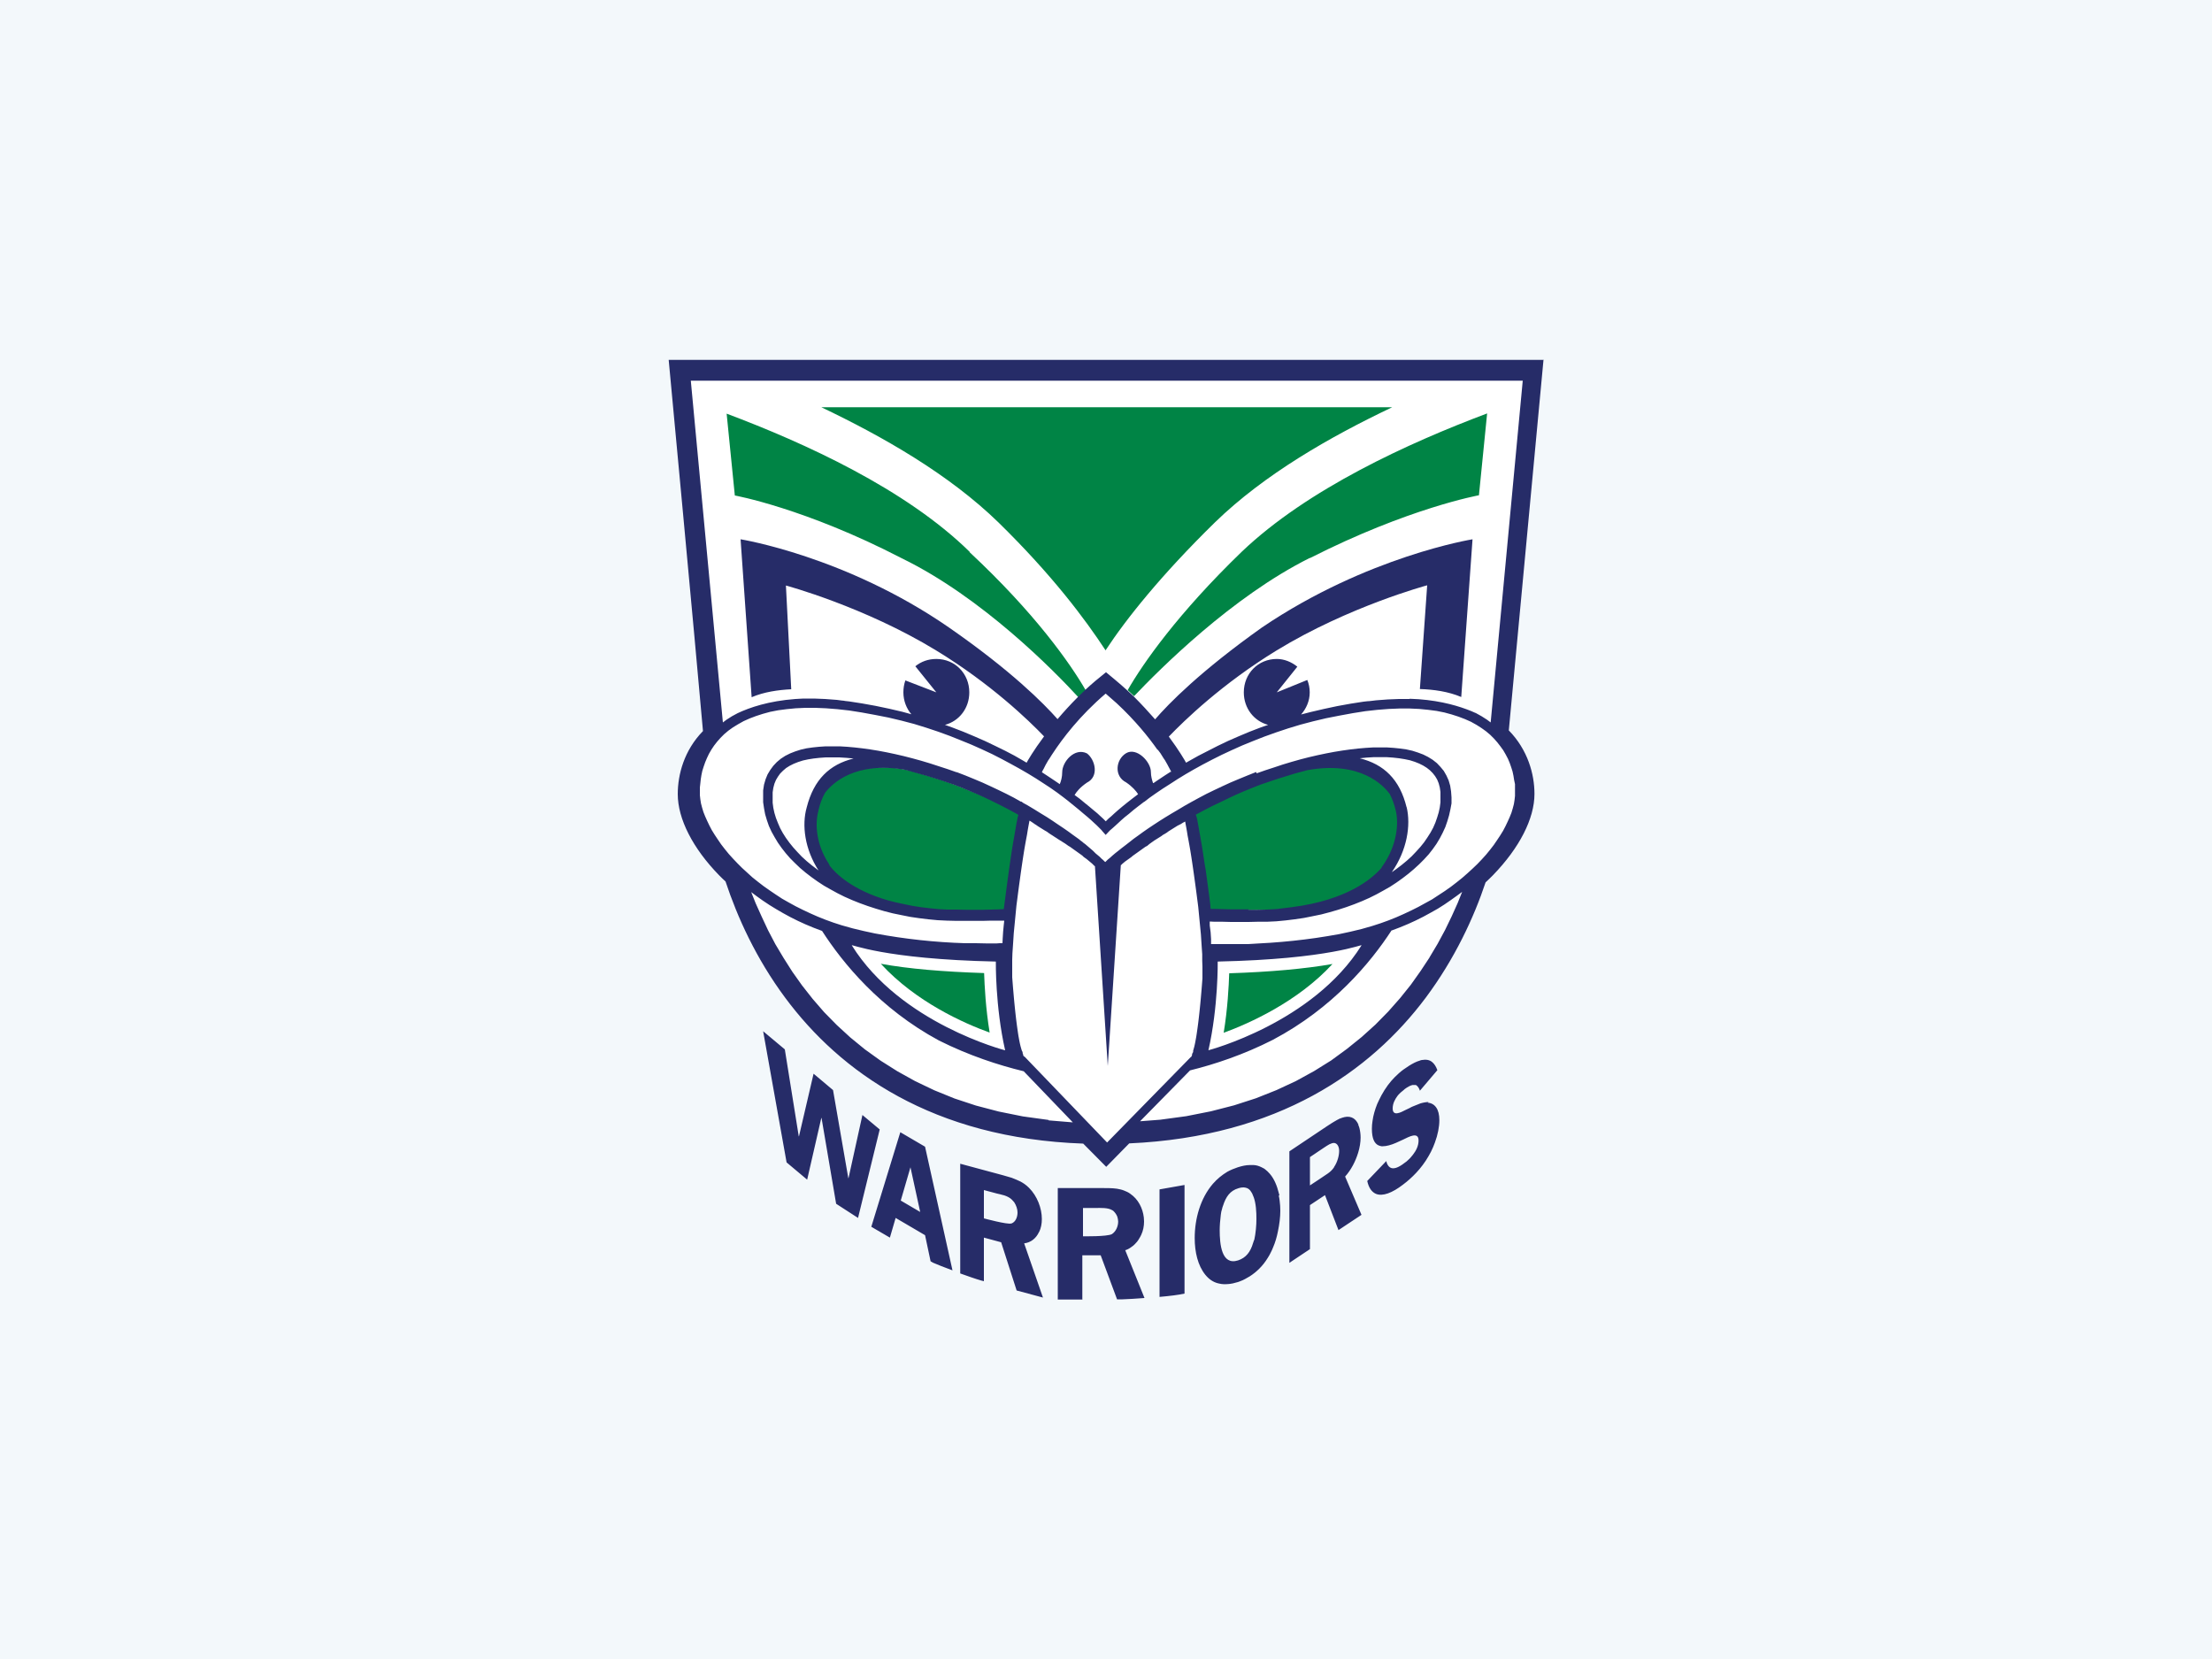
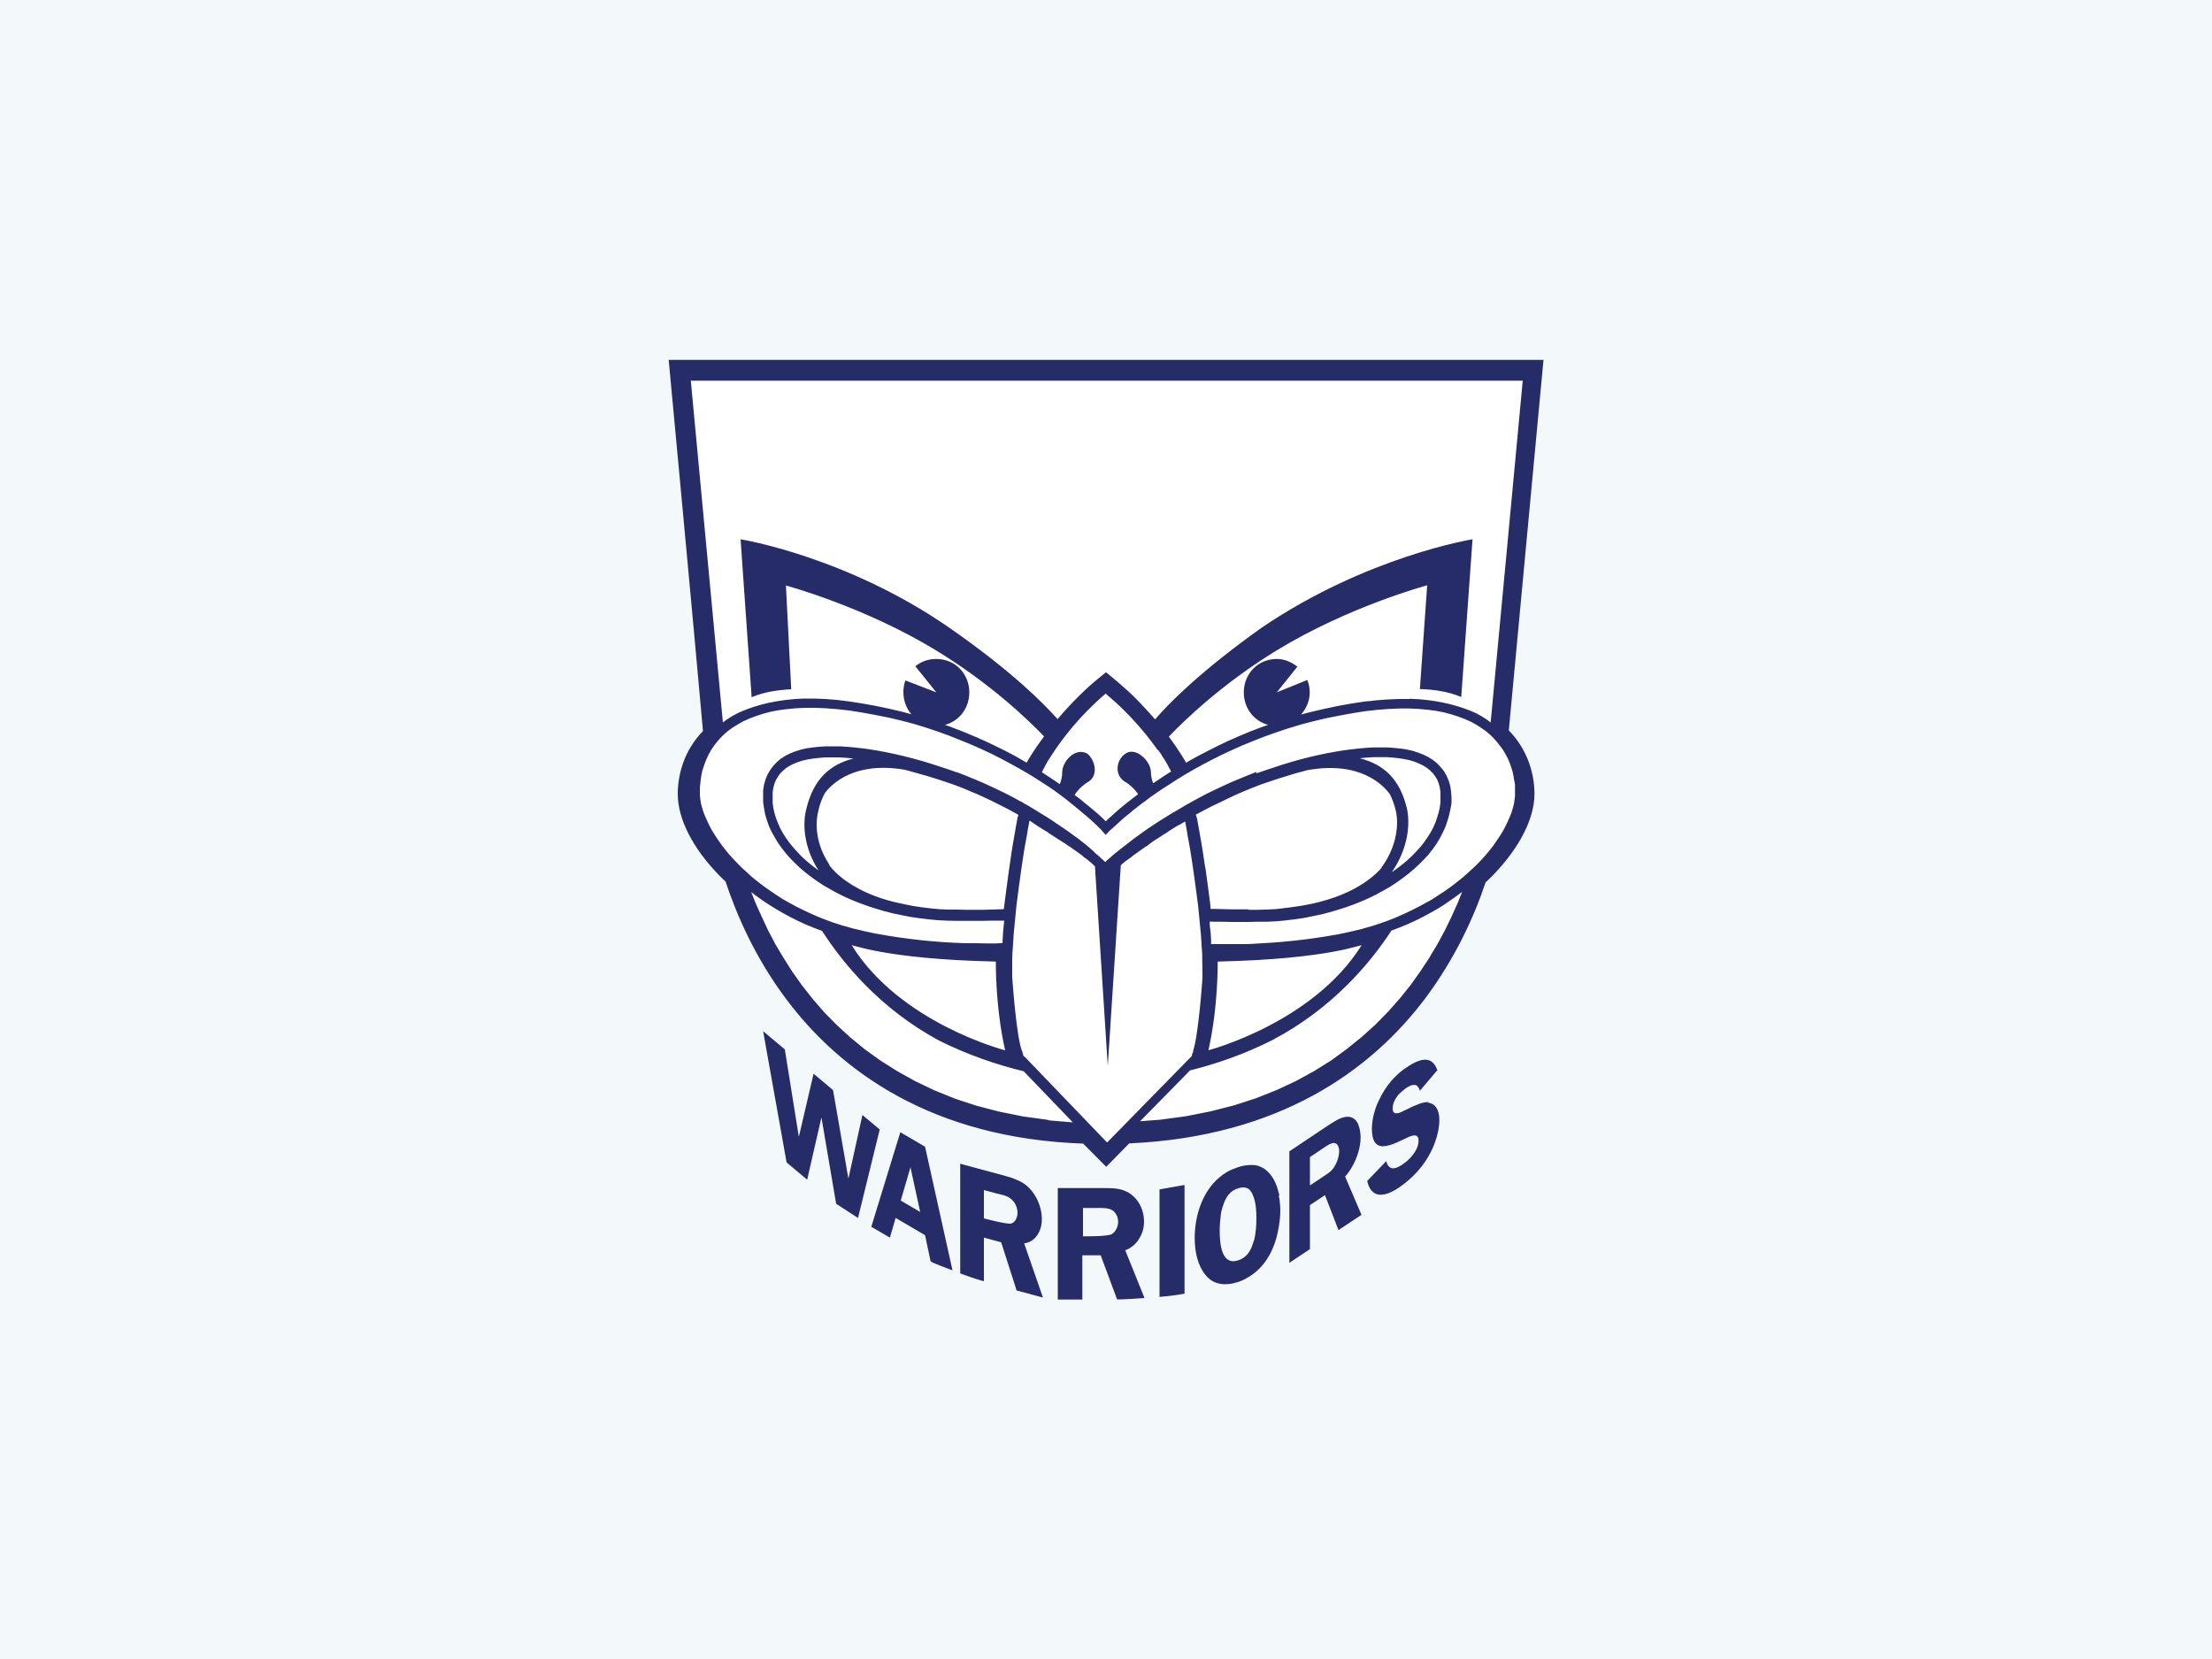
<svg xmlns="http://www.w3.org/2000/svg" viewBox="0 0 100 75" id="b">
  <g id="c">
    <rect style="fill:#f3f8fb;" height="75" width="100" />
    <path style="fill:#fff;" d="M50.95,51.19l-.95,1.03-1.09-1.03-5.54-.72-5.23-2.99-3.24-3.9-1.73-4.13-1.62-1.95-.35-1.67v-1.59l1.05-1.23-1.51-16.28,38.6.09-1.57,16.21,1.04,2.21v1.83l-2.21,3.24-2.59,4.8-2.58,2.37-3.69,2.33-4.82,1.38h-1.98Z" />
-     <path style="fill:#008445;" d="M39.83,43.58c1.57,1.71,3.74,2.68,4.91,3.1-.18-1.1-.23-2.1-.25-2.69-1.85-.06-3.41-.19-4.67-.42h0ZM60.24,43.58c-1.26.22-2.82.36-4.67.42-.02.59-.07,1.59-.25,2.69,1.17-.43,3.34-1.4,4.91-3.1ZM45.44,41.14l.24-1.87.21-1.3s.16-1.06.22-1.13c0,0-1.28-.74-2.34-1.12,0,0-.81-.37-2.31-.79,0,0-1.17-.42-2.48-.15,0,0-1.28.26-1.83,1.18,0,0-.6,1.08-.15,2.35,0,0,.31.83.73,1.19,0,0,.87.91,2.64,1.32,0,0,1.3.3,2.19.33,0,0,2.28.05,2.88,0h0ZM54.68,41.14l-.24-1.88-.21-1.31s-.16-1.07-.22-1.14c0,0,1.29-.74,2.35-1.13,0,0,.81-.38,2.32-.8,0,0,1.18-.42,2.49-.15,0,0,1.29.26,1.84,1.19,0,0,.61,1.08.15,2.36,0,0-.31.83-.74,1.19,0,0-.87.92-2.65,1.33,0,0-1.31.3-2.2.33,0,0-2.29.05-2.89,0h0ZM43.84,24.95c-2.89-2.84-7.45-4.92-10.99-6.25l.37,3.7s3.17.57,7.55,2.84c3.62,1.76,6.88,5.08,7.98,6.28.11-.11.22-.21.33-.32-.7-1.21-2.29-3.48-5.25-6.24ZM59.22,25.23c4.47-2.27,7.64-2.84,7.64-2.84l.37-3.7c-3.54,1.33-8.11,3.41-11.09,6.25-2.88,2.78-4.47,5.05-5.16,6.26.1.09.19.18.29.27,1.16-1.22,4.43-4.5,7.95-6.25ZM62.94,18.41c-2.8,1.33-5.78,3.03-8.02,5.21-2.42,2.37-4.01,4.36-4.94,5.78-.93-1.42-2.42-3.41-4.84-5.78-2.24-2.18-5.22-3.88-8.01-5.21h25.81Z" />
    <path style="fill:#262c68; fill-rule:evenodd;" d="M48.95,58.75h-1.13v-5.04h2.04c.22,0,.43,0,.64.03.11.02.21.04.31.08.1.04.2.08.29.15.35.24.56.64.61,1.07,0,.06.01.12.01.18,0,.21-.04.42-.13.61-.03.06-.06.12-.1.18-.05.09-.12.17-.19.24-.05.05-.1.09-.16.13-.08.06-.17.11-.27.14l.87,2.16c-.37.03-.72.05-.99.06h-.25l-.74-1.99h-.83v1.99ZM46.98,55.69c.08-.17.12-.36.12-.58,0-.49-.21-1.04-.58-1.41-.13-.13-.27-.23-.42-.3-.1-.05-.2-.09-.3-.13-.05-.02-.1-.04-.15-.05-.1-.03-.2-.06-.31-.09l-1.93-.52v4.96c.34.12.67.24.95.32.04.01.08.02.12.03v-1.97l.78.21.7,2.18,1.19.32-.85-2.45c.31-.04.54-.23.67-.51h0ZM52.42,58.63c.45-.04.87-.09,1.13-.15v-4.91l-1.13.2v4.86ZM57.84,54.04s-.02-.08-.03-.11c-.08-.33-.21-.64-.4-.86-.07-.08-.14-.15-.22-.21-.03-.02-.05-.04-.08-.05-.11-.06-.22-.11-.34-.13-.03,0-.06-.01-.09-.01-.06,0-.13,0-.19,0-.16,0-.34.04-.53.1-.08.03-.17.06-.24.09-.08.03-.15.07-.23.11-.25.15-.47.33-.66.55-.56.65-.82,1.57-.82,2.45,0,.63.14,1.24.48,1.66.02.03.05.05.07.08.16.17.35.28.57.32.12.03.25.03.39.02.14-.01.28-.04.44-.09.04-.01.08-.03.11-.04.08-.03.15-.06.22-.1.07-.04.14-.08.21-.12.31-.2.59-.47.81-.83.05-.08.1-.16.14-.25.04-.07.07-.15.1-.22.1-.23.17-.47.22-.72.07-.33.11-.66.11-.94,0-.15-.01-.31-.03-.46-.01-.08-.02-.15-.04-.23h0ZM40.7,51.19l-1.31,4.27.84.49.26-.89,1.33.78.25,1.18.1.06c.21.09.53.22.89.35l-1.24-5.59-1.11-.65ZM61.41,50.84c-.03-.07-.06-.12-.1-.17-.08-.1-.18-.16-.31-.18-.14-.02-.28.02-.43.08-.02,0-.04.02-.06.03-.04.02-.09.04-.13.07-.02.01-.04.02-.07.04-.04.03-.09.05-.13.08-.07.04-.13.09-.2.13l-1.69,1.13v5.04l.93-.62v-1.99l.68-.45.61,1.58,1.04-.69-.74-1.73c.27-.3.47-.69.59-1.08.07-.23.11-.47.11-.68,0-.15-.02-.3-.05-.42-.01-.05-.03-.1-.05-.14h0ZM56.69,56.06s-.02.09-.04.13c-.12.41-.32.67-.68.79-.75.24-.83-.74-.83-1.37,0-.2.02-.45.05-.69.01-.1.03-.19.06-.28.01-.04.02-.09.04-.13.13-.41.32-.68.69-.79.12-.04.23-.05.32-.03.12.02.21.09.28.22.02.03.04.06.05.1.02.04.03.08.05.12.1.28.12.65.12.97,0,.29-.03.65-.1.97h0ZM48.95,55.89s1.11.02,1.32-.1c.18-.12.28-.35.28-.57,0-.07-.02-.15-.04-.22-.04-.1-.1-.18-.17-.25-.02-.02-.04-.03-.06-.04-.19-.12-.52-.1-.73-.1h-.59v1.28ZM45.72,55.31c-.17.06-1.24-.23-1.24-.23v-1.28l.56.15c.05.01.11.03.17.04.06.02.12.03.19.05.12.04.25.1.34.19.04.04.07.08.11.12.09.14.15.31.15.46,0,.22-.09.43-.27.5h0ZM38.99,50.4l-.63,2.86h-.01s-.69-3.98-.69-3.98l-.88-.74-.66,2.83h-.01s-.63-3.93-.63-3.93l-.98-.82,1.06,5.93.93.78.64-2.79h.01s.66,3.88.66,3.88l.99.64.98-4-.79-.66ZM40.72,54.28l.44-1.51.44,2.02-.87-.51ZM64.59,49.82c-.1,0-.23.02-.37.06-.11.04-.23.09-.35.14-.05.02-.09.04-.14.07-.07.03-.13.06-.19.09-.23.12-.58.3-.58-.07,0-.22.1-.41.22-.57.03-.04.06-.07.09-.1.03-.03.06-.06.1-.09.05-.04.1-.08.14-.12.07-.05.13-.09.19-.12.06-.03.11-.05.16-.06.03,0,.06,0,.09,0,.01,0,.03,0,.04,0,.03,0,.05.02.07.04.01,0,.02.02.03.03.03.03.06.08.08.13,0,.02.02.04.02.06l.79-.93c-.06-.17-.14-.29-.24-.37-.12-.1-.28-.12-.45-.09-.03,0-.07.01-.11.03-.07.02-.15.05-.23.09-.16.08-.32.18-.5.31-.14.1-.27.22-.4.35-.22.22-.42.49-.6.82-.07.13-.13.26-.19.39-.05.13-.1.26-.13.38-.04.13-.06.25-.08.38-.02.12-.03.24-.03.36,0,.45.12.67.3.75.04.02.09.03.14.04.02,0,.03,0,.05,0,.17,0,.38-.06.59-.15.11-.05.22-.1.33-.15.25-.12.7-.38.7.04,0,.24-.11.46-.26.65-.03.04-.07.08-.1.12-.03.04-.07.07-.11.11-.05.05-.11.1-.16.13-.28.22-.52.31-.67.2-.07-.05-.13-.14-.16-.28l-.86.9c.07.32.21.5.39.58.31.13.75-.05,1.22-.41.4-.3.84-.73,1.16-1.29.04-.07.08-.14.11-.2.07-.14.13-.28.18-.42.13-.35.2-.71.2-1.01,0-.25-.05-.44-.14-.57-.09-.13-.22-.21-.39-.22h0ZM60.31,52.77c-.08.12-.18.21-.28.28-.05.04-.81.54-.81.54v-1.28l.49-.33s.09-.06.15-.1c.08-.05.16-.11.24-.15.08-.04.15-.06.21-.06.14.01.23.16.23.36,0,.22-.08.51-.23.73h0ZM69.78,16.25s-1.37,14.6-1.57,16.77c.86.88,1.16,1.98,1.16,2.87,0,1.12-.68,2.44-1.87,3.67-.11.11-.22.22-.34.33-.53,1.59-1.39,3.45-2.71,5.22-2.48,3.31-6.65,6.28-13.4,6.58l-1.04,1.06-1.04-1.05c-6.81-.24-10.99-3.25-13.47-6.59-1.33-1.79-2.17-3.66-2.7-5.26-.1-.09-.2-.19-.29-.28-1.19-1.22-1.87-2.55-1.87-3.67,0-.89.29-1.98,1.14-2.85-.35-3.99-1.55-16.78-1.55-16.78h39.56ZM46.27,47.74v-.02s-.02-.03-.02-.03v-.04s-.02-.04-.02-.04v-.05s-.03-.05-.03-.05l-.02-.06-.02-.07-.02-.07-.02-.08-.02-.09-.02-.1-.02-.11-.02-.11-.02-.13-.02-.14-.02-.14-.02-.15-.02-.16-.02-.17-.02-.18-.02-.19-.02-.2-.02-.21-.02-.23-.02-.23-.02-.25-.02-.26h0s0-.25,0-.25v-.55s.01-.29.01-.29l.02-.29.02-.3.02-.31.03-.31.03-.31.03-.31.03-.31.04-.31.04-.31.04-.3.04-.29.04-.29.04-.28.04-.27.04-.26.04-.25.04-.23.04-.22.04-.21.03-.19.03-.17.03-.16.02-.11.04.02.06.04.06.04.07.05.08.05.07.05.08.05.08.05.08.05.08.05.09.05.08.06.09.06.08.05.09.06.08.05.09.06.08.05.08.05.08.05.08.05.07.05.07.05.07.04.07.05.07.05.07.05.07.05.07.05.07.05.07.05.07.05.06.06.07.05.07.05.06.05.06.05.06.05.06.05.05.05.05.05.03.02.58,9.03.59-9.08h.01s.06-.06.06-.06l.06-.05.06-.05.07-.05.07-.05.07-.05.07-.05.07-.06.07-.05.07-.05.07-.05.07-.05.07-.05.07-.05.07-.05.07-.05.07-.04h.01s.06-.05.06-.05l.06-.05.07-.05.07-.05.07-.05.08-.05.08-.05.08-.05.08-.05.08-.06.09-.05.08-.05.08-.06.08-.05.08-.05.08-.05.08-.05.08-.05.08-.04.08-.04.06-.04.07-.04.06-.03h0s.02.12.02.12l.03.16.03.17.03.19.04.21.04.22.04.23.04.25.04.26.04.27.04.28.04.29.04.29.04.3.04.31.04.31.03.31.03.31.03.31.03.31.02.31.02.3.02.29v.29s.01.28.01.28v.53s0-.01,0-.01l-.02.26-.02.25-.02.23-.02.23-.02.21-.02.2-.02.19-.02.18-.02.17-.02.16-.02.15-.02.14-.02.14-.02.13-.02.11-.02.11-.02.1-.02.09-.02.08-.02.07-.02.07v.06s-.03.05-.03.05l-.02.05v.04s-.02.04-.02.04v.03s-.02,0-.02,0h0s-3.8,3.88-3.8,3.88l-3.72-3.87h0ZM47.4,50.63l-1.16-.16-1.09-.22-1.03-.27-.97-.32-.91-.37-.86-.41-.81-.45-.76-.48-.71-.51-.66-.54-.61-.56-.57-.58-.52-.6-.48-.61-.44-.62-.4-.63-.37-.62-.33-.63-.29-.62-.27-.6-.2-.5.24.18.28.2.3.2.31.19.31.18.33.18.34.17.35.16.36.15.37.14h.01c.94,1.46,2.62,3.52,5.29,4.96,1.36.68,2.68,1.11,3.83,1.39l2.22,2.31-1.09-.09ZM64.63,43.28l-.41.62-.44.62-.49.61-.53.6-.58.59-.62.56-.67.54-.71.52-.77.48-.82.45-.88.41-.93.37-.99.32-1.05.27-1.11.22-1.18.16-.91.07,2.26-2.3c1.13-.28,2.42-.71,3.74-1.38,2.72-1.44,4.42-3.49,5.37-4.95h0s.02,0,.02,0l.37-.14.36-.15.35-.16.34-.17.33-.18.32-.18.3-.19.29-.2.28-.2.23-.17h0s-.2.5-.2.5l-.27.6-.3.62-.34.63-.37.62ZM45.43,47.48s-4.73-1.22-6.92-4.74c-.05-.08,1.4.62,6.51.73,0,0-.03,2.03.42,4.01ZM55.04,43.47c5.11-.11,6.56-.81,6.51-.73-2.2,3.51-6.92,4.74-6.92,4.74.45-1.98.42-4.01.42-4.01h0ZM56.81,34.96l.4-.14.4-.13.39-.13.4-.12.39-.11.39-.1.39-.09.38-.08.37-.07.37-.06.36-.05.35-.04.34-.03.33-.02h.33s.31,0,.31,0l.3.02.29.03.28.04.27.06.25.08.24.09.22.11.21.13.19.15.16.17.15.18.12.21.1.22.07.24.04.26.02.27v.27s-.05.27-.05.27l-.06.27-.08.27-.09.26-.12.26-.13.25-.15.25-.17.24-.18.23-.21.23-.22.22-.24.22-.25.21-.26.2-.28.2-.29.19-.3.17-.31.17-.32.16-.34.15-.35.14-.36.13-.37.12-.38.11-.38.1-.39.08-.4.08-.41.06-.41.05-.42.04-.42.02h-.43s-.41.01-.41.01h-.79s-.38-.01-.38-.01h-.37s-.21-.01-.21-.01v.18s.04.31.04.31l.02.31v.22s.23,0,.23,0h.47s.49,0,.49,0h.49s.5-.03.5-.03l.51-.03.51-.04.52-.05.52-.06.52-.07.51-.08.52-.09.51-.11.5-.12.49-.14.37-.12.36-.13.35-.14.34-.15.34-.16.32-.16.31-.17.31-.17.29-.19.29-.19.27-.19.26-.2.25-.2.24-.21.23-.21.22-.21.2-.21.19-.21.18-.22.17-.22.15-.22.14-.21.13-.21.11-.21.1-.21.09-.2.08-.2.06-.2.05-.19.03-.19.02-.18v-.17s0-.18,0-.18v-.18s-.04-.19-.04-.19l-.03-.19-.04-.19-.06-.19-.07-.2-.08-.19-.1-.19-.11-.19-.13-.18-.14-.18-.15-.17-.17-.17-.19-.16-.21-.15-.22-.14-.25-.14-.27-.12-.29-.11-.31-.1-.33-.09-.35-.07-.38-.05-.41-.04-.43-.02h-.46s-.49.02-.49.02l-.51.04-.54.06-.57.09-.6.11-.61.12-.59.14-.57.15-.56.17-.54.18-.53.19-.51.2-.49.2-.47.21-.45.21-.44.22-.42.22-.4.22-.38.22-.36.22-.34.22-.33.21-.31.21-.27.19-.08.06-.18.14h-.01s-.25.19-.25.19l-.23.18-.2.17-.19.15-.16.14-.14.13-.12.11-.1.09-.08.07-.06.05-.03.03h0s-.17.18-.17.18h-.01s-.15-.17-.15-.17h0s-.03-.04-.03-.04l-.05-.05-.07-.07-.1-.1-.12-.11-.14-.13-.16-.14-.18-.15-.2-.17-.22-.18-.21-.17h0s-.06-.05-.06-.05h0s-.22-.17-.22-.17l-.28-.21-.3-.21-.32-.21-.34-.22-.36-.22-.38-.22-.4-.22-.41-.22-.43-.22-.45-.21-.47-.21-.49-.2-.5-.2-.52-.19-.54-.18-.55-.17-.57-.15-.59-.14-.61-.12h0s-.6-.11-.6-.11l-.57-.09-.54-.06-.51-.04-.48-.02h-.46s-.43.02-.43.02l-.41.04-.38.05-.36.07-.33.09-.31.1-.29.11-.27.12-.25.14-.23.14-.21.15-.19.16-.17.17-.15.17-.14.18-.12.18-.11.19-.09.19-.08.19-.07.2-.06.19-.04.19-.03.19-.02.19-.02.18v.18s0,.17,0,.17l.02.18.03.19.05.19.06.2.08.2.09.2.1.21.11.21.13.21.14.21.15.22.17.22.18.22.19.21.2.21.21.21.23.21.23.21.25.2.26.2.27.19.28.19.29.19.3.17.31.17.32.16.34.16.34.15.35.14.36.13.37.12.5.14.5.12.51.11.51.09.51.08.51.07.51.06.51.05.51.04.5.03.5.02h.49s.48.01.48.01h.47s.13-.01.13-.01h0s.13,0,.13,0h0s.01-.22.01-.22l.02-.31.03-.31.02-.18h0s-.22,0-.22,0h-.37s-.38.01-.38.01h-.39s-.4,0-.4,0h-.41s-.42-.01-.42-.01h0l-.42-.02-.42-.04-.41-.05-.41-.06-.4-.08-.39-.08-.39-.1-.37-.11-.37-.12-.36-.13-.35-.14-.34-.15-.32-.16-.31-.17-.3-.17-.29-.19-.28-.2-.26-.2-.25-.21-.23-.22-.22-.22-.2-.23-.18-.23-.17-.24-.15-.25-.14-.25-.12-.26-.09-.26-.08-.27-.05-.27-.04-.27v-.27s0-.27,0-.27l.04-.26.07-.24.09-.22.12-.2.14-.19.16-.17.18-.15.2-.13.22-.11.23-.09.25-.08.26-.06.28-.04.29-.03.3-.02h.31s.32,0,.32,0l.33.02.34.03.35.04.36.05.37.06.37.07.38.08.39.09.39.1.4.11.4.12.4.13.4.13.4.14h.03s-.01,0-.01,0l.39.15.39.16.38.16.37.17.36.17.35.17.33.17.32.18h.03s0,0,0,0l.08.06.2.11.3.18.29.18.28.17.26.17.25.17.24.16.23.16.19.14h0s.07.05.07.05l.07.05.07.05.07.05.07.06.07.05.07.06.07.05.07.06.07.06.07.06.07.06.07.06.06.06.06.06.06.05.06.05.06.05.05.05.05.05.05.04.04.04.04.04.03.02.03-.03.08-.08.1-.08.11-.1.13-.11.14-.11.15-.12.17-.13.18-.14.19-.15.21-.15.22-.16.23-.16.24-.16.26-.17.27-.17.28-.17.29-.17.3-.18.32-.18.33-.18.34-.18.35-.17.36-.17.37-.17.38-.16.39-.16.4-.16h0ZM44.04,41.13h.39s.73-.02.73-.02c0,0,.22-.01.22-.01l.03-.24.04-.3.04-.31.04-.3.08-.59.04-.28.04-.27.04-.27.04-.26.04-.23.04-.23.1-.58.03-.15.02-.11s.02-.09.04-.14h-.01s-.05-.04-.05-.04c-.01,0-.03-.01-.04-.02l-.33-.18-.33-.17-.34-.17-.35-.17-.35-.16-.38-.16-.38-.16-.37-.14s-.41-.14-.41-.14l-.4-.13-.39-.12-.39-.11-.39-.11-.22-.06c-2.26-.39-3.29.62-3.61,1.04-.13.23-.23.49-.3.79,0,0,0,.01,0,.02-.16.57-.12,1.5.47,2.4h0s0,.01.01.02c.01.02.02.05.03.07.27.35,1.01,1.09,2.62,1.56l.35.09.37.08.39.08.38.06.41.05.4.04.4.02h.42s.41.01.41.01h.4ZM56.42,41.13h.41s.42-.01.42-.01l.41-.02.27-.03c.15-.02.3-.04.48-.06,2.5-.32,3.62-1.29,4.04-1.77.01-.04.03-.07.06-.1.65-.93.73-1.91.59-2.5-.07-.28-.16-.53-.27-.74-.28-.39-1.33-1.52-3.74-1.08l-.14.04-.38.1-.39.12-.39.12-.39.13s-.41.14-.41.14l-.36.14-.39.16-.37.16-.36.17-.35.17-.34.16-.33.17-.32.17-.11.06s.03.08.04.12l.03.13.13.73.08.46.08.52.04.27.05.29.08.59.04.3.04.3.04.31s.02.24.02.24h.2s.74.02.74.02h.39s.4,0,.4,0ZM63.59,36.5c-.31-1.27-1.03-1.95-2.12-2.22l.3-.03.32-.02h.31s.3,0,.3,0l.28.02.27.03.25.04.24.05.22.07.2.08.18.09.16.1.14.11.13.13.11.14.09.15.07.17.05.19.03.2v.23s0,.24,0,.24l-.03.23-.05.23-.07.23-.08.23-.1.23-.12.22-.14.22-.15.22-.17.21-.19.21-.2.21-.22.2-.23.19-.25.19-.2.14h0c.69-.99.87-2.12.67-2.95h0ZM37.02,39.36s0,0,0,0l-.07-.05-.25-.19-.23-.19-.22-.2-.2-.21-.19-.21-.17-.21-.16-.22-.14-.22-.12-.22-.1-.23-.09-.23-.07-.23-.05-.23-.03-.23v-.24s0-.23,0-.23l.03-.2.05-.19.07-.17.09-.15.1-.14.13-.13.14-.12.16-.1.18-.09.2-.08.22-.07.23-.05.25-.04.27-.03.28-.02h.3s.31,0,.31,0l.32.02.33.03c-1.09.27-1.8.95-2.12,2.21-.23.8-.09,1.89.54,2.86h0ZM52.34,33.89h0s.06.08.06.08l.06.08.05.08.05.08.05.08.05.07.04.07.04.07.04.07.02.04c.1.18.15.28.15.28h-.03s0,0,0,0l-.28.18-.33.22-.16.11s0,0,0,0h-.02s0,.01,0,.01c-.05-.14-.1-.32-.1-.51,0-.47-.65-1.13-1.12-.85-.47.28-.56,1.04,0,1.32.28.19.45.39.54.53l-.02.02-.25.19-.23.18-.21.17-.19.16-.17.15-.14.13-.13.11-.1.1-.02.02-.02-.02-.1-.1-.12-.11-.14-.13-.17-.14-.19-.16-.21-.17-.23-.19-.23-.17c.09-.15.25-.35.56-.56.56-.28.37-1.04,0-1.32-.56-.28-1.12.38-1.12.85,0,.21-.05.4-.11.54l-.22-.15-.33-.22-.26-.17s.02-.03.05-.1l.03-.05.03-.06.03-.06.03-.06.04-.07.04-.07.04-.07.05-.07.05-.08.05-.08.04-.06c.45-.69,1.23-1.72,2.4-2.72h0s.01,0,.01,0l.49.43h0c.84.78,1.45,1.54,1.85,2.11h0ZM63.74,31.59l.4.02c1.06.08,1.84.32,2.38.54l.18.08s.01,0,.01,0c0,0,0,0,0,0h0s.27.15.27.15l.25.16.16.12,1.45-15.45H31.23l1.45,15.45h0s.16-.12.16-.12l.25-.16.26-.14c.53-.25,1.39-.55,2.61-.64l.36-.02h.48l.5.02.53.04.23.03c.05,0,.1.01.15.02h0s.18.02.18.02l.58.09.61.11h0l.62.13.6.14.4.11h0c-.22-.26-.36-.61-.36-.99,0-.19.03-.37.09-.54l1.4.54-.95-1.18c.26-.21.58-.33.95-.33.84,0,1.49.66,1.49,1.51,0,.72-.46,1.3-1.1,1.47l.31.11.52.2.5.21.48.21.46.22.45.22.42.22.4.23.15.09c.05-.09.31-.55.79-1.19-.7-.73-2.41-2.38-4.87-3.88-3.26-1.99-6.8-2.94-6.8-2.94l.24,4.69c-.59.03-1.23.12-1.79.36l-.5-7.14s4.75.76,9.41,3.98c2.84,1.97,4.29,3.44,4.92,4.15.27-.32.58-.66.92-1,.11-.11.22-.21.33-.32.29-.27.61-.54.94-.8,0,0,.66.54.96.82.1.09.19.18.29.27.36.36.68.71.97,1.04.61-.71,2.05-2.18,4.84-4.16,4.76-3.22,9.51-3.98,9.51-3.98l-.51,7.13c-.59-.25-1.25-.34-1.87-.36l.33-4.69s-3.54.95-6.8,2.94c-2.47,1.51-4.19,3.18-4.88,3.9.46.62.72,1.07.78,1.18l.14-.08.41-.23.43-.22.45-.23.46-.22.48-.21.5-.21.52-.2.32-.11c-.64-.17-1.1-.75-1.1-1.47,0-.85.65-1.51,1.49-1.51.33,0,.66.13.93.35l-.93,1.16,1.38-.56c.07.17.11.36.11.56,0,.39-.16.74-.39,1l.43-.11.6-.14.61-.13h0s0,0,0,0l.61-.11.58-.09.18-.02h0s.09,0,.13-.01l.25-.03.53-.04.5-.02h.47Z" />
  </g>
</svg>